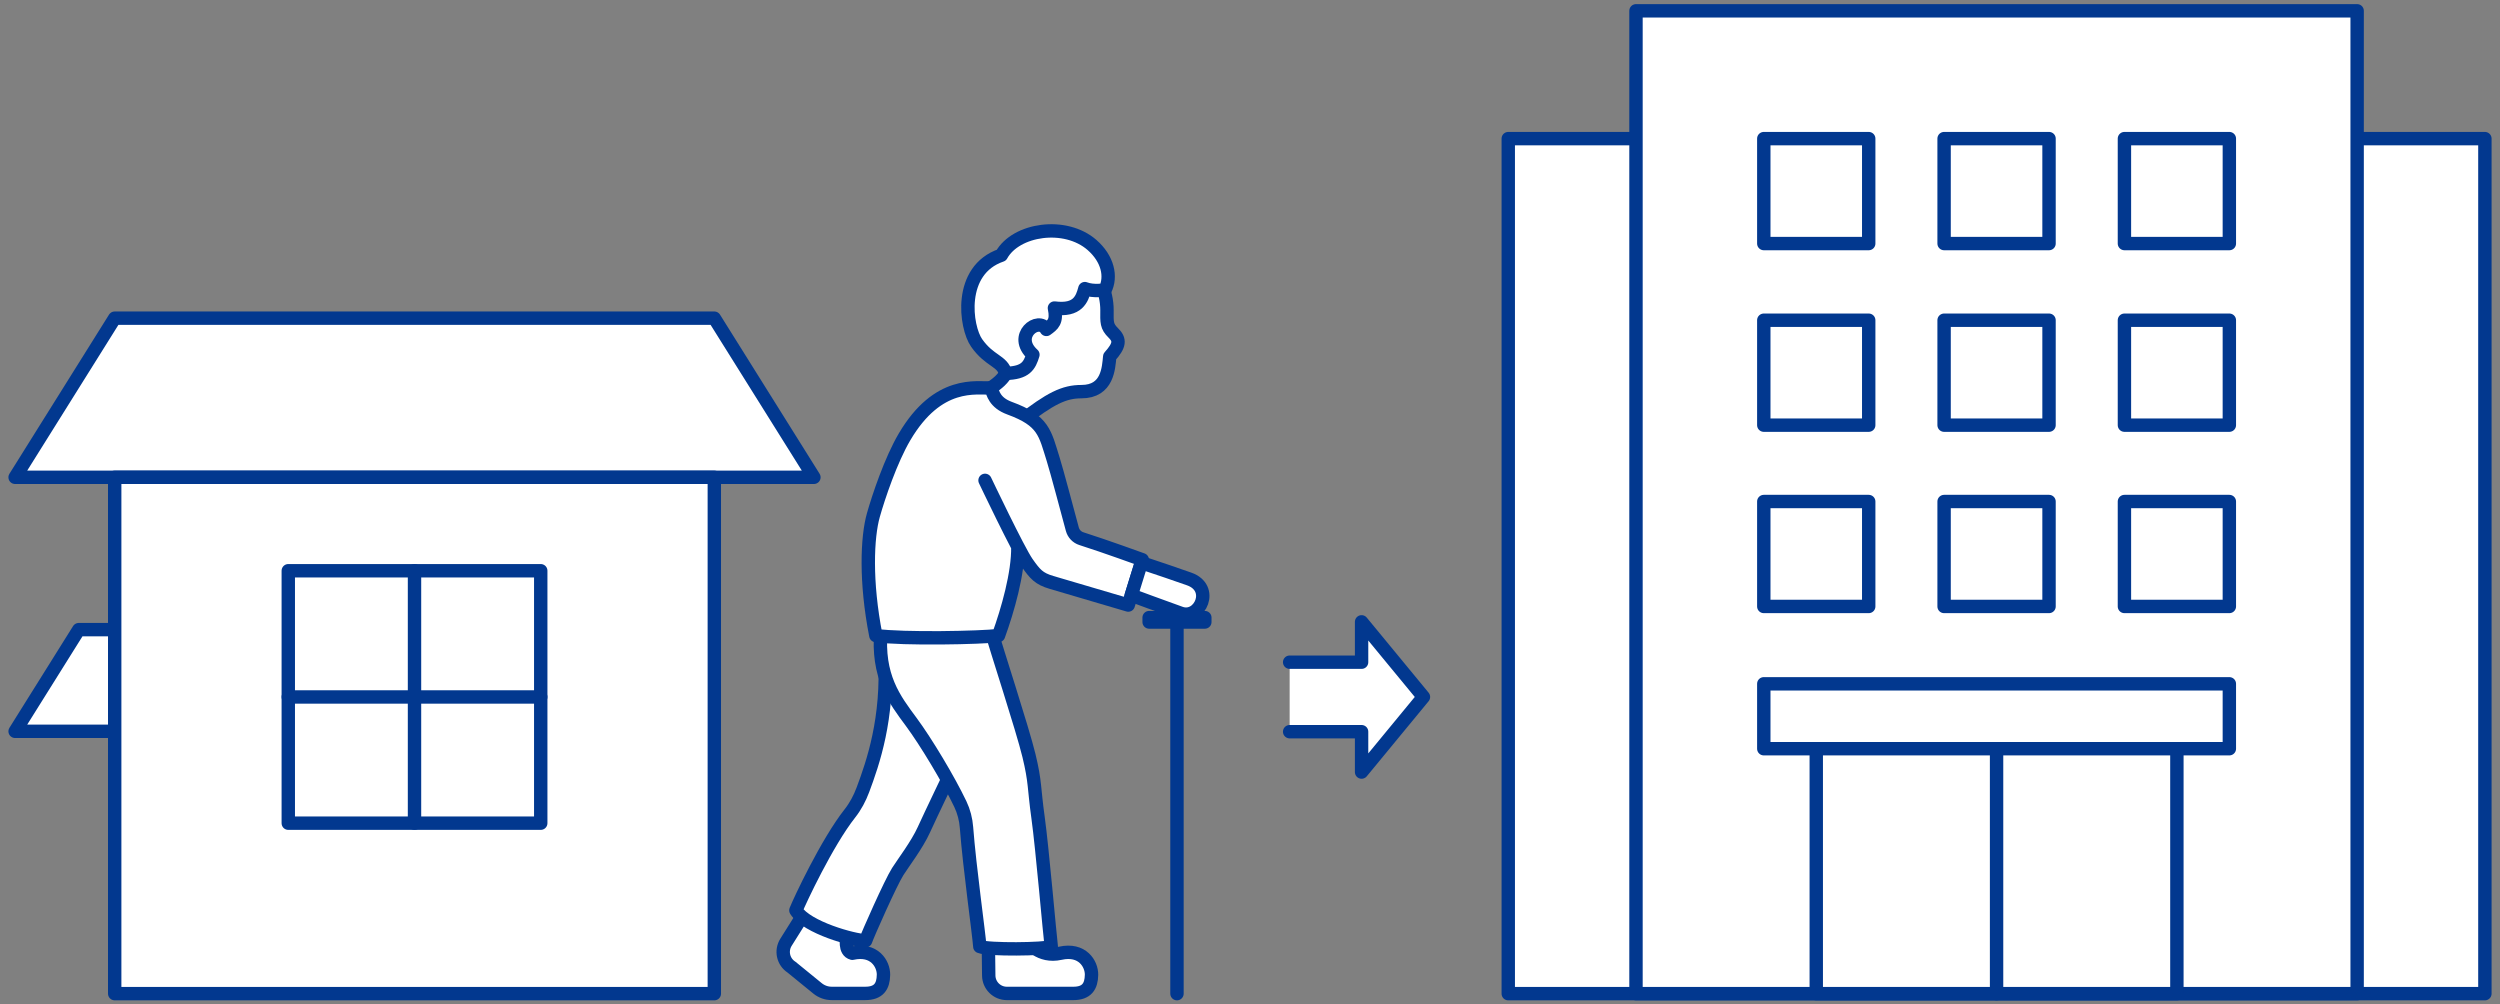
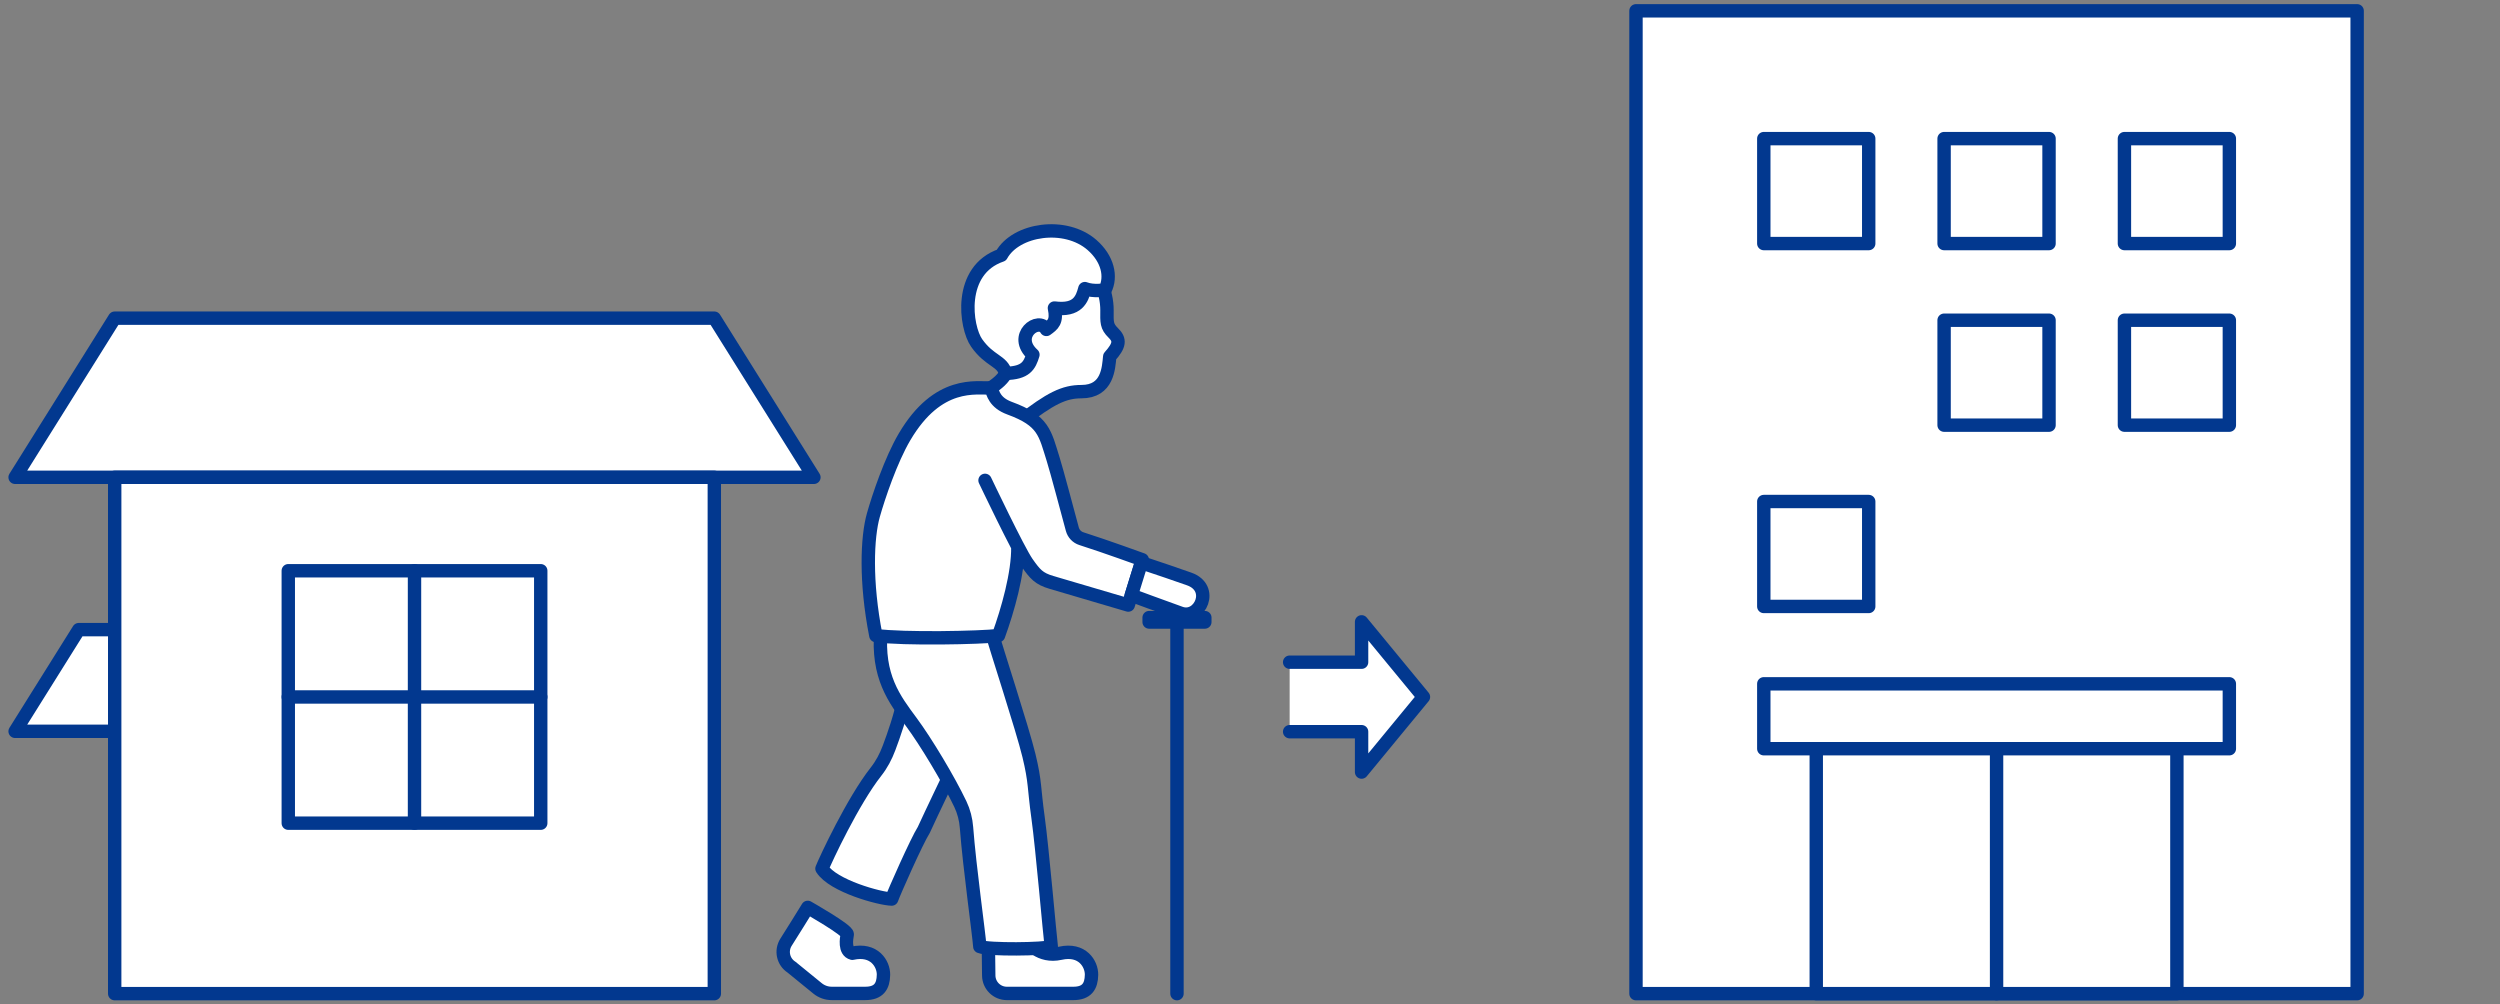
<svg xmlns="http://www.w3.org/2000/svg" version="1.1" id="pict" x="0px" y="0px" width="224px" height="90px" viewBox="0 0 224 90" enable-background="new 0 0 224 90" xml:space="preserve">
  <rect x="0" y="0" width="224" height="90" fill="#808080" stroke="none" />
  <g>
    <polygon fill="#FFFFFF" stroke="#02388F" stroke-width="1.2" stroke-linecap="round" stroke-linejoin="round" stroke-miterlimit="10" points="   72.926,42.767 1.354,42.767 10.277,28.509 64.003,28.509  " />
    <polygon fill="#FFFFFF" stroke="#02388F" stroke-width="1.2" stroke-linecap="round" stroke-linejoin="round" stroke-miterlimit="10" points="   47.085,65.527 1.354,65.527 7.056,56.416 41.384,56.416  " />
    <rect x="10.277" y="42.767" fill="#FFFFFF" stroke="#02388F" stroke-width="1.2" stroke-linecap="round" stroke-linejoin="round" stroke-miterlimit="10" width="53.726" height="46.264" />
    <rect x="25.83" y="51.138" fill="#FFFFFF" stroke="#02388F" stroke-width="1.2" stroke-linecap="round" stroke-linejoin="round" stroke-miterlimit="10" width="22.62" height="22.619" />
    <line fill="none" stroke="#02388F" stroke-width="1.2" stroke-linecap="round" stroke-linejoin="round" stroke-miterlimit="10" x1="37.14" y1="51.138" x2="37.14" y2="73.757" />
    <line fill="none" stroke="#02388F" stroke-width="1.2" stroke-linecap="round" stroke-linejoin="round" stroke-miterlimit="10" x1="48.45" y1="62.448" x2="25.83" y2="62.448" />
-     <rect x="135.14" y="12.42" fill="#FFFFFF" stroke="#02388F" stroke-width="1.2" stroke-linecap="round" stroke-linejoin="round" stroke-miterlimit="10" width="87.506" height="76.611" />
    <rect x="146.585" y="0.97" fill="#FFFFFF" stroke="#02388F" stroke-width="1.2" stroke-linecap="round" stroke-linejoin="round" stroke-miterlimit="10" width="64.615" height="88.061" />
    <rect x="158.036" y="12.42" fill="#FFFFFF" stroke="#02388F" stroke-width="1.2" stroke-linecap="round" stroke-linejoin="round" stroke-miterlimit="10" width="9.401" height="9.402" />
    <rect x="174.191" y="12.42" fill="#FFFFFF" stroke="#02388F" stroke-width="1.2" stroke-linecap="round" stroke-linejoin="round" stroke-miterlimit="10" width="9.402" height="9.402" />
    <rect x="190.349" y="12.42" fill="#FFFFFF" stroke="#02388F" stroke-width="1.2" stroke-linecap="round" stroke-linejoin="round" stroke-miterlimit="10" width="9.401" height="9.402" />
-     <rect x="158.036" y="28.692" fill="#FFFFFF" stroke="#02388F" stroke-width="1.2" stroke-linecap="round" stroke-linejoin="round" stroke-miterlimit="10" width="9.401" height="9.402" />
    <rect x="174.191" y="28.692" fill="#FFFFFF" stroke="#02388F" stroke-width="1.2" stroke-linecap="round" stroke-linejoin="round" stroke-miterlimit="10" width="9.402" height="9.402" />
    <rect x="190.349" y="28.692" fill="#FFFFFF" stroke="#02388F" stroke-width="1.2" stroke-linecap="round" stroke-linejoin="round" stroke-miterlimit="10" width="9.401" height="9.402" />
    <rect x="158.036" y="44.937" fill="#FFFFFF" stroke="#02388F" stroke-width="1.2" stroke-linecap="round" stroke-linejoin="round" stroke-miterlimit="10" width="9.401" height="9.402" />
-     <rect x="174.191" y="44.937" fill="#FFFFFF" stroke="#02388F" stroke-width="1.2" stroke-linecap="round" stroke-linejoin="round" stroke-miterlimit="10" width="9.402" height="9.402" />
-     <rect x="190.349" y="44.937" fill="#FFFFFF" stroke="#02388F" stroke-width="1.2" stroke-linecap="round" stroke-linejoin="round" stroke-miterlimit="10" width="9.401" height="9.402" />
    <rect x="158.036" y="61.269" fill="#FFFFFF" stroke="#02388F" stroke-width="1.2" stroke-linecap="round" stroke-linejoin="round" stroke-miterlimit="10" width="41.714" height="5.816" />
    <rect x="162.737" y="67.085" fill="#FFFFFF" stroke="#02388F" stroke-width="1.2" stroke-linecap="round" stroke-linejoin="round" stroke-miterlimit="10" width="32.312" height="21.945" />
    <line fill="none" stroke="#02388F" stroke-width="1.2" stroke-linecap="round" stroke-linejoin="round" stroke-miterlimit="10" x1="178.893" y1="67.085" x2="178.893" y2="89.031" />
    <polyline fill="#FFFFFF" stroke="#02388F" stroke-width="1.2" stroke-linecap="round" stroke-linejoin="round" stroke-miterlimit="10" points="   115.552,65.56 121.998,65.56 121.998,69.177 127.541,62.447 121.998,55.718 121.998,59.333 115.552,59.333  " />
    <path fill="#FFFFFF" stroke="#02388F" stroke-width="1.2" stroke-linecap="round" stroke-linejoin="round" stroke-miterlimit="10" d="   M91.42,37.795c2.702-2.118,3.933-2.704,5.478-2.704c2.36,0,2.43-2.12,2.534-3.142c0.914-1.015,0.94-1.511,0.321-2.118   c-0.618-0.607-0.574-0.953-0.567-2.03c0.009-1.706-0.827-3.434-1.788-4.152c-0.838-0.626-3.757-2.272-6.993,0.104   c-1.493,1.097-2.894,4.152-1.242,7.468c0.741,1.487,1.612,1.774,0.422,2.916c-0.417,0.4-1.325,0.984-1.325,0.984   C88.256,35.922,88.464,38.171,91.42,37.795z" />
    <path fill="#FFFFFF" stroke="#02388F" stroke-width="1.2" stroke-linecap="round" stroke-linejoin="round" stroke-miterlimit="10" d="   M72.374,81.302c-0.382,0.635-1.275,2.051-1.951,3.129c-0.473,0.752-0.252,1.744,0.494,2.225l2.336,1.904   c0.357,0.291,0.805,0.45,1.266,0.45h3.008c1.203,0,1.619-0.63,1.633-1.669c0.014-0.975-0.818-2.373-2.793-1.93   c-0.724-0.185-0.518-1.311-0.455-1.69S72.374,81.302,72.374,81.302z" />
-     <path fill="#FFFFFF" stroke="#02388F" stroke-width="1.2" stroke-linecap="round" stroke-linejoin="round" stroke-miterlimit="10" d="   M85.71,68.171c0,0-2.369,4.926-2.938,6.188c-0.601,1.331-1.863,2.987-2.337,3.737c-0.64,1.01-2.686,5.631-2.877,6.195   c-1.053-0.023-5.252-1.158-6.247-2.725c0.339-0.848,2.782-6.076,4.839-8.684c0.503-0.637,0.883-1.359,1.168-2.121   c0.899-2.404,2.286-6.402,1.951-11.953C79.19,57.519,90.019,59.005,85.71,68.171z" />
+     <path fill="#FFFFFF" stroke="#02388F" stroke-width="1.2" stroke-linecap="round" stroke-linejoin="round" stroke-miterlimit="10" d="   M85.71,68.171c0,0-2.369,4.926-2.938,6.188c-0.64,1.01-2.686,5.631-2.877,6.195   c-1.053-0.023-5.252-1.158-6.247-2.725c0.339-0.848,2.782-6.076,4.839-8.684c0.503-0.637,0.883-1.359,1.168-2.121   c0.899-2.404,2.286-6.402,1.951-11.953C79.19,57.519,90.019,59.005,85.71,68.171z" />
    <path fill="#FFFFFF" stroke="#02388F" stroke-width="1.2" stroke-linecap="round" stroke-linejoin="round" stroke-miterlimit="10" d="   M88.536,83.721c0.023,0.741,0.04,2.415,0.055,3.687c0.011,0.889,0.733,1.603,1.622,1.603h5.955c1.203,0,1.618-0.63,1.633-1.669   c0.013-0.975-0.819-2.373-2.794-1.93c-1.838,0.412-2.904-0.943-3.058-1.298C91.795,83.76,88.536,83.721,88.536,83.721z" />
    <path fill="#FFFFFF" stroke="#02388F" stroke-width="1.2" stroke-linecap="round" stroke-linejoin="round" stroke-miterlimit="10" d="   M93.009,73.251c-0.379-2.721-0.232-3.139-0.813-5.547c-0.581-2.41-2.96-9.639-3.392-11.238h-9.87   c-0.365,4.145,1.2,6.178,2.713,8.219c1.333,1.801,3.355,5.172,4.4,7.363c0.315,0.663,0.496,1.369,0.552,2.1   c0.273,3.583,1.115,9.526,1.193,10.662c0.713,0.305,5.875,0.254,6.401,0C94.061,83.783,93.387,75.972,93.009,73.251z" />
    <line fill="none" stroke="#02388F" stroke-width="1.2" stroke-linecap="round" stroke-linejoin="round" stroke-miterlimit="10" x1="105.457" y1="55.029" x2="105.457" y2="89.031" />
    <rect x="102.962" y="55.337" fill="#FFFFFF" stroke="#02388F" stroke-width="1.2" stroke-linecap="round" stroke-linejoin="round" stroke-miterlimit="10" width="4.991" height="0.396" />
    <path fill="#FFFFFF" stroke="#02388F" stroke-width="1.2" stroke-linecap="round" stroke-linejoin="round" stroke-miterlimit="10" d="   M88.259,43.041c0,0,2.986,6.277,3.757,7.375c0.735,1.045,1.071,1.436,2.201,1.77c1.131,0.332,6.875,2.026,6.875,2.026l1.258-4.059   c0,0-3.31-1.204-5.456-1.888c-0.4-0.127-0.703-0.445-0.813-0.853c-0.433-1.61-1.407-5.276-1.715-6.254   c-0.741-2.355-0.834-3.46-3.903-4.583c-1.35-0.493-1.503-1.358-1.661-1.821c-1.291,0.07-4.746-0.716-7.754,4.388   c-1.227,2.081-2.331,5.371-2.795,7.016c-0.556,1.969-0.729,5.936,0.223,10.787c2.433,0.338,9.449,0.201,10.99,0   c0.819-2.254,1.779-5.604,1.732-7.964" />
    <path fill="#FFFFFF" stroke="#02388F" stroke-width="1.2" stroke-linecap="round" stroke-linejoin="round" stroke-miterlimit="10" d="   M102.269,50.416c1.42,0.46,3.447,1.172,4.271,1.457c2.294,0.797,0.987,3.686-0.755,3.07c-1.404-0.495-4.419-1.615-4.419-1.615   L102.269,50.416z" />
    <path fill="#FFFFFF" stroke="#02388F" stroke-width="1.2" stroke-linecap="round" stroke-linejoin="round" stroke-miterlimit="10" d="   M89.72,22.867c1.299-2.351,5.729-3.011,8.123-0.917c1.415,1.237,1.768,2.835,1.172,4.022c0,0-1.036,0.189-1.812-0.112   c-0.252,0.948-0.632,2.012-2.727,1.741c0.255,1.218-0.132,1.491-0.722,1.916c-0.694-1.206-3.074,0.574-1.205,2.262   c-0.299,0.983-0.648,1.639-2.445,1.676c-0.296-1.157-1.423-1.064-2.594-2.722C86.506,29.311,85.801,24.205,89.72,22.867z" />
  </g>
</svg>